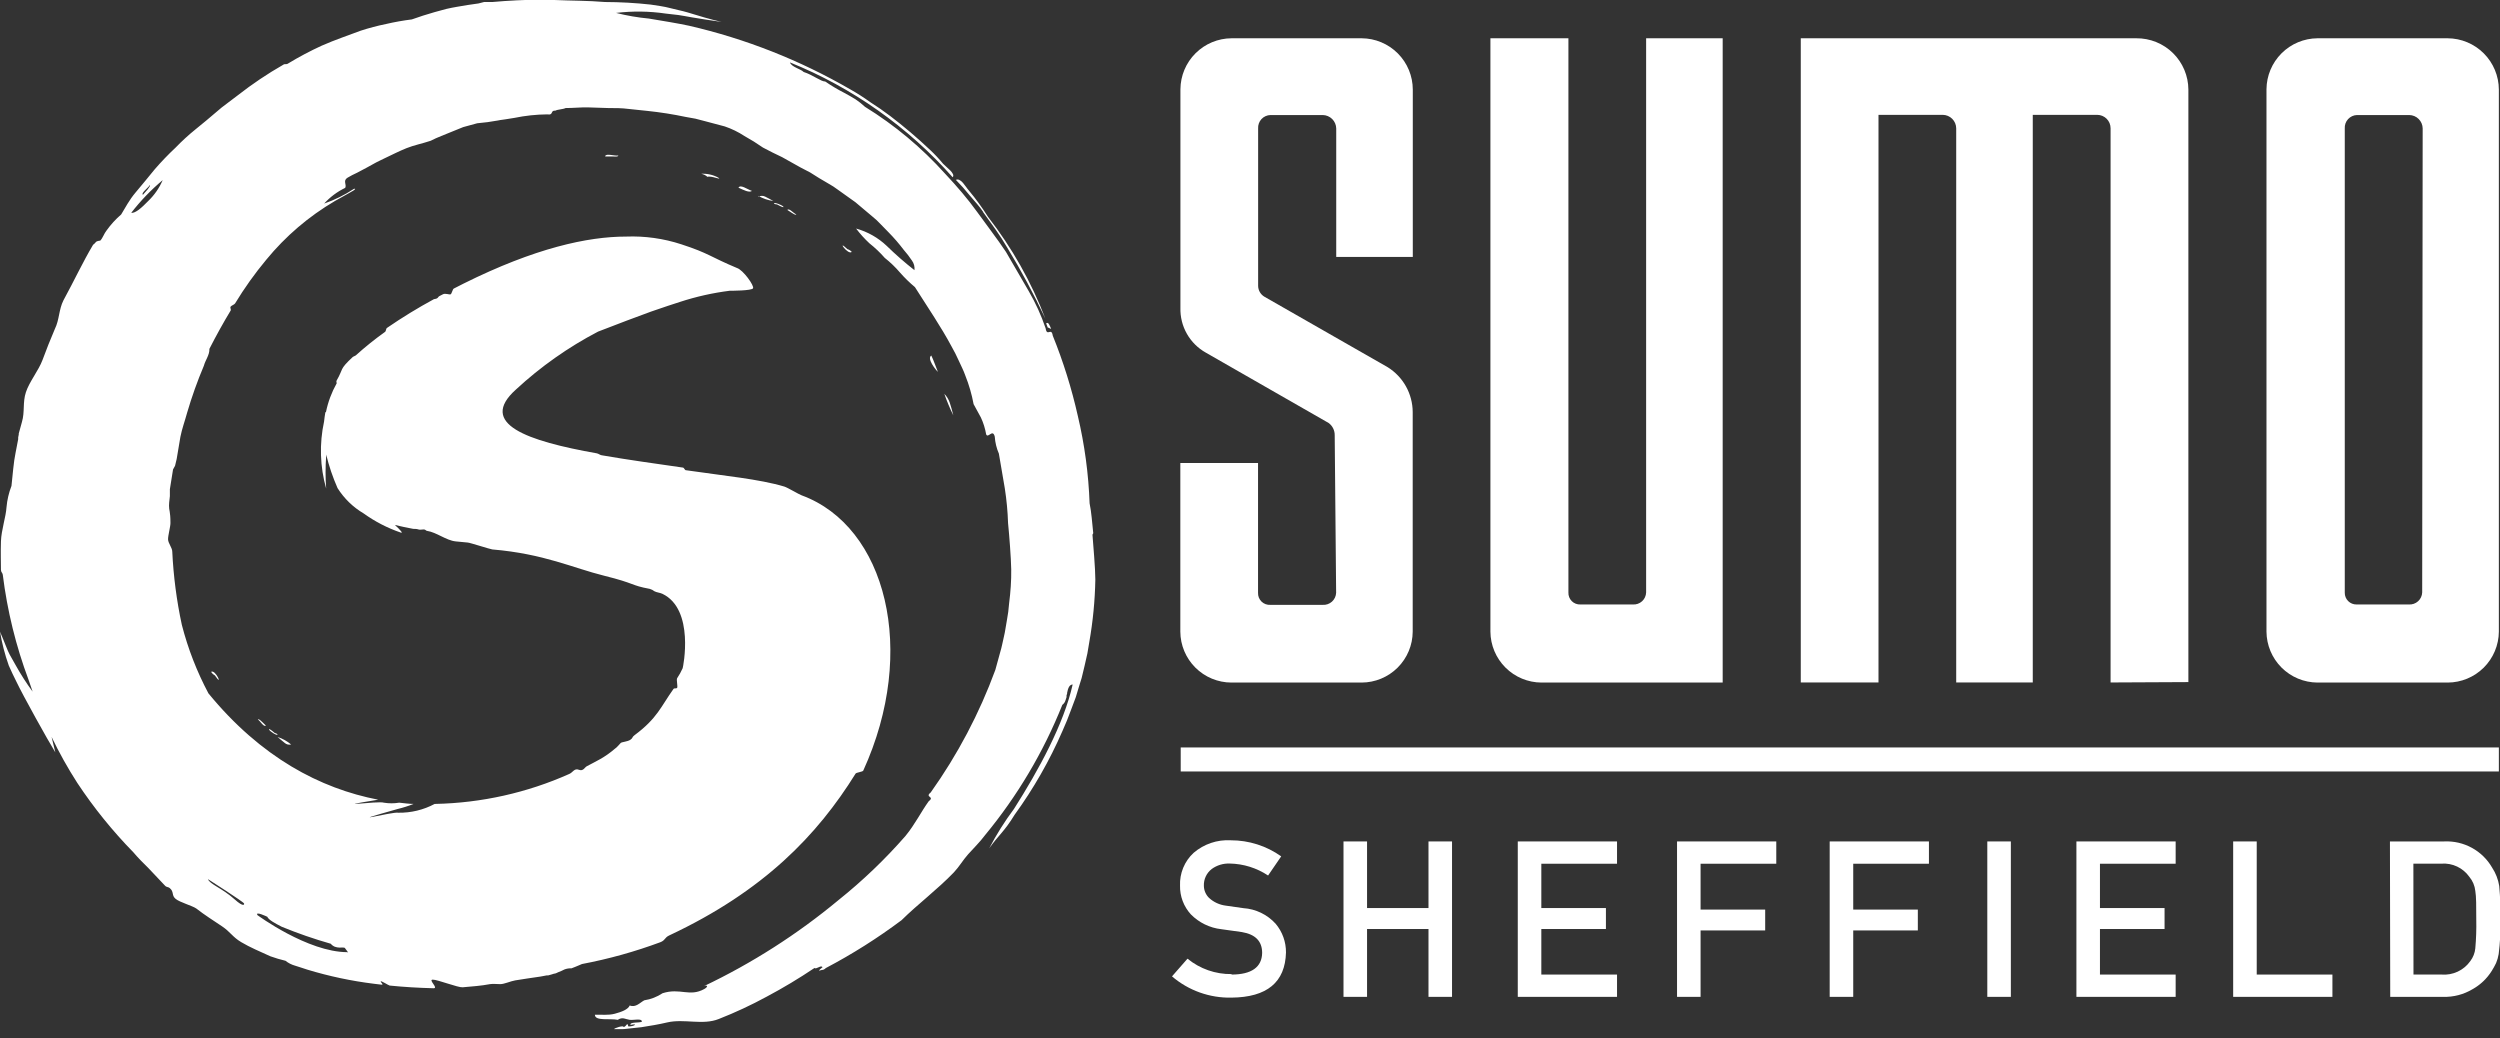
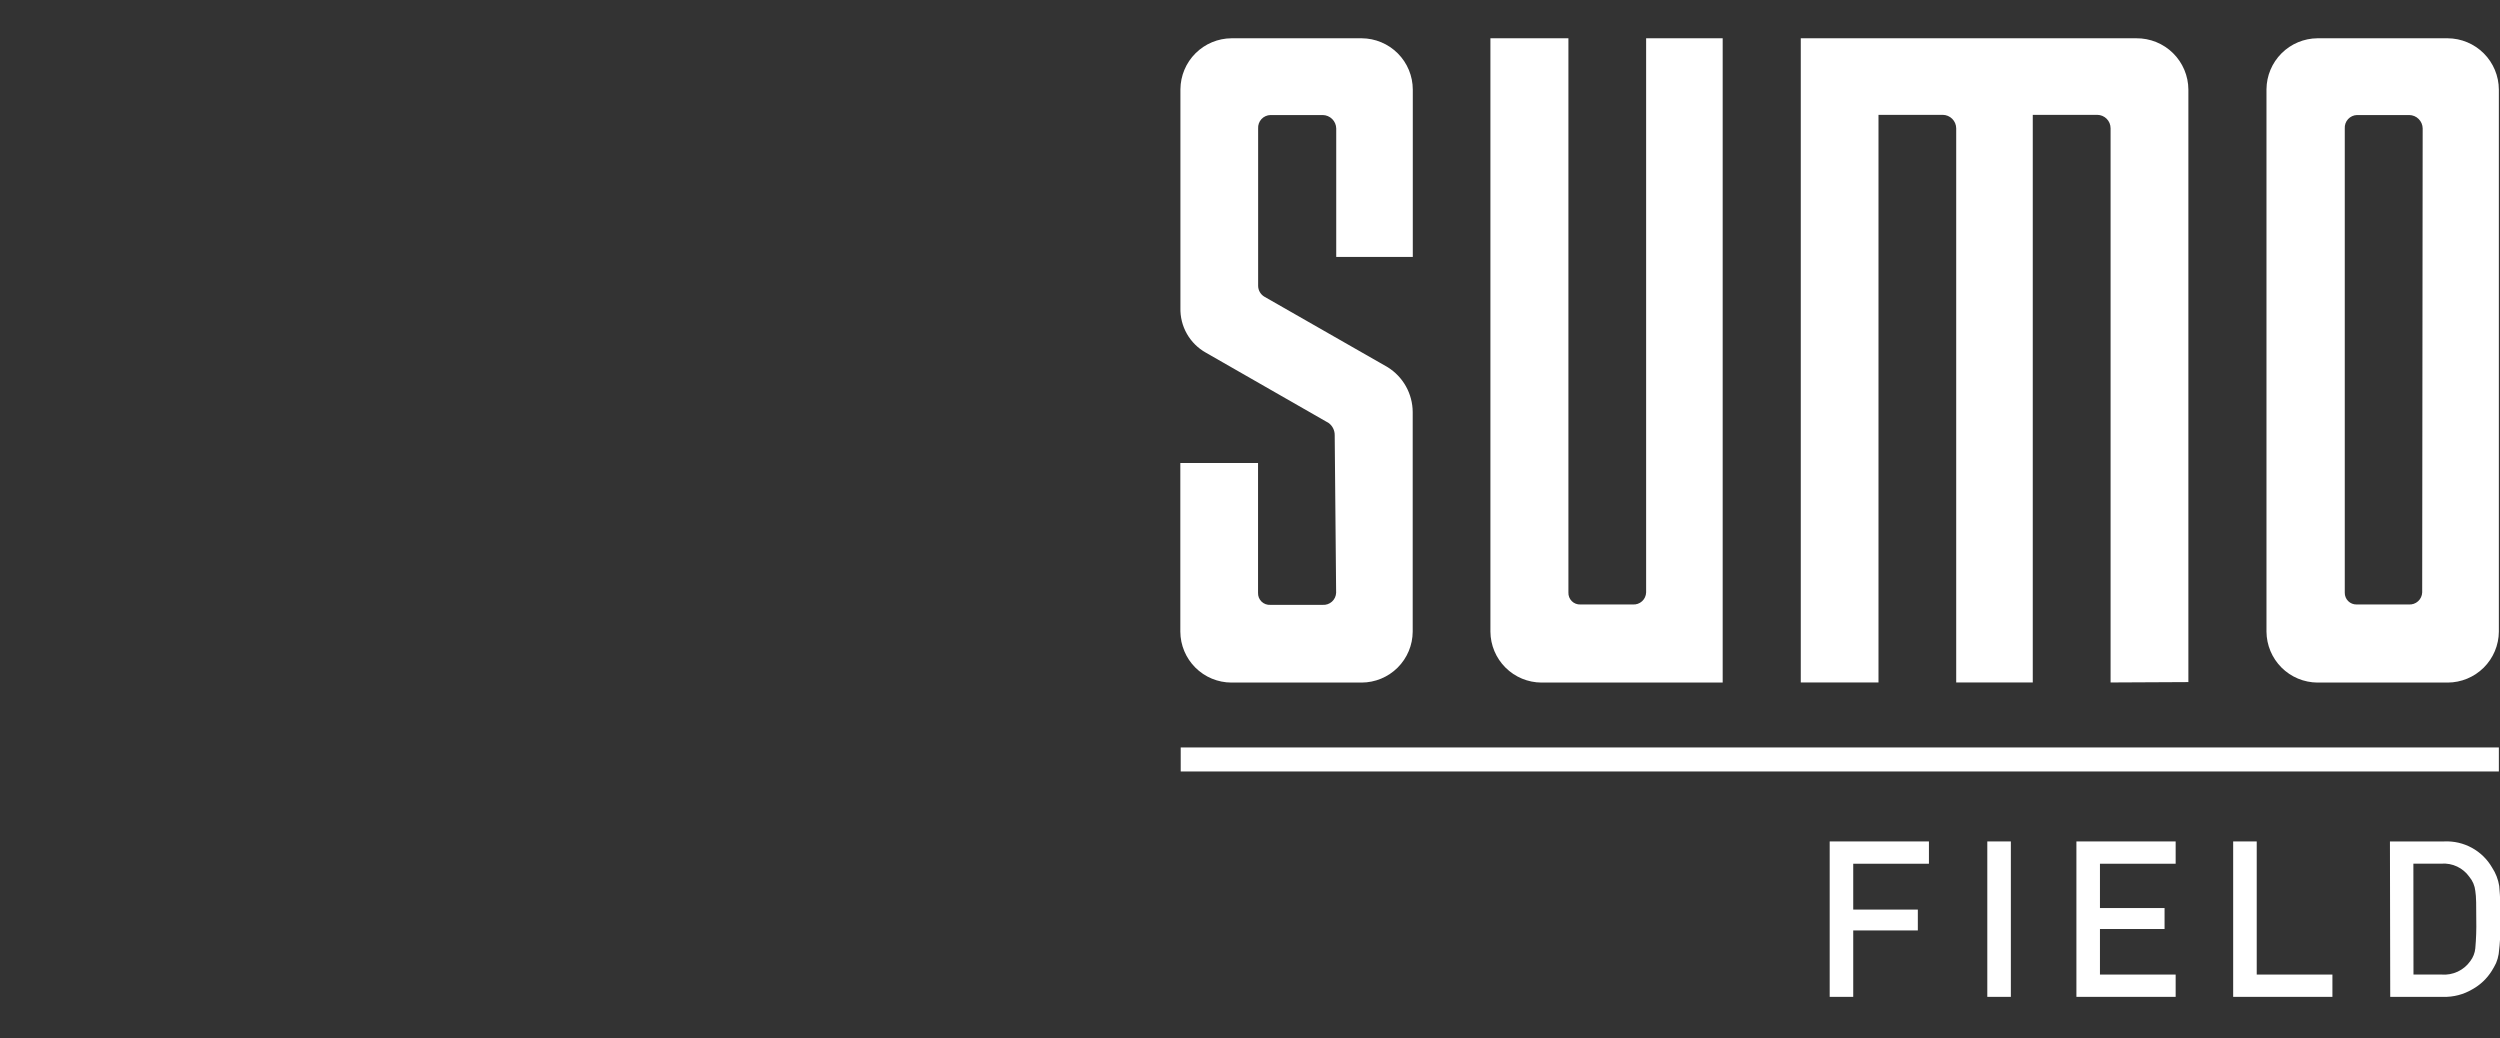
<svg xmlns="http://www.w3.org/2000/svg" width="260" height="108" viewBox="0 0 260 108" fill="none">
  <rect x="0" y="0" width="260" height="108" fill="#333333" stroke="none" />
  <g clip-path="url(#clip0)">
-     <path d="M98.209 40.958C98.474 41.723 98.787 42.471 99.145 43.197C99.025 42.739 98.916 42.281 98.776 41.883C98.66 41.536 98.466 41.219 98.209 40.958V40.958ZM96.856 36.976C96.368 37.275 97.303 38.459 97.542 38.678C97.303 38.111 97.124 37.524 96.856 36.976ZM88.584 26.197C88.461 26.06 88.303 25.96 88.126 25.908C86.952 24.784 88.196 26.575 88.584 26.197ZM113.697 55.45C113.577 54.345 113.517 53.29 113.318 52.344C113.209 49.282 112.799 46.239 112.094 43.257C111.454 40.407 110.582 37.614 109.486 34.906C109.347 34 108.889 35.065 108.75 34.16C108.294 32.81 107.704 31.509 106.988 30.278L104.619 26.197C103.674 24.784 102.628 23.44 101.633 22.056C100.638 20.673 99.513 19.369 98.299 18.075C95.866 15.366 93.057 13.019 89.958 11.108C89.648 10.819 89.315 10.556 88.963 10.321C88.594 10.092 88.206 9.873 87.818 9.664C87.13 9.313 86.465 8.917 85.827 8.48C85.369 8.48 84.563 7.803 83.578 7.485C83.269 7.166 82.314 6.977 82.154 6.489C88.642 9.11 94.433 13.198 99.075 18.433C99.424 18.065 98.349 17.338 98.08 17.03C97.663 16.524 97.214 16.045 96.736 15.597C95.41 14.342 94.018 13.159 92.566 12.053C91.899 11.546 91.192 11.058 90.515 10.63C89.841 10.143 89.14 9.694 88.415 9.286C83.192 6.261 77.546 4.034 71.664 2.677L70.668 2.478L69.673 2.299L67.483 1.931C66.332 1.823 65.191 1.627 64.069 1.343C65.79 1.137 67.531 1.16 69.245 1.413L70.549 1.562C70.997 1.622 71.455 1.722 71.933 1.801C72.928 1.961 73.923 2.13 75.038 2.279C73.873 2.01 72.699 1.662 71.485 1.284C70.877 1.105 70.25 0.995 69.673 0.836C69.096 0.677 68.379 0.587 67.682 0.478C66.096 0.304 64.501 0.214 62.905 0.209C61.153 0.06 59.401 0.079 57.65 -0C55.898 -0.08 54.176 -0 52.474 0.109L51.21 0.209H50.822H50.483H50.344L49.767 0.358C49.01 0.458 48.264 0.577 47.537 0.706C47.169 0.776 46.84 0.826 46.432 0.925L45.188 1.264C44.372 1.493 43.586 1.752 42.829 2.02C41.925 2.132 41.028 2.292 40.142 2.498C39.25 2.68 38.369 2.912 37.504 3.195C36.389 3.623 34.856 4.13 33.443 4.757C32.251 5.304 31.091 5.919 29.969 6.599C29.77 6.748 29.621 6.599 29.452 6.738C27.812 7.675 26.242 8.73 24.754 9.893L23.609 10.759C23.226 11.035 22.857 11.331 22.504 11.645C21.798 12.252 21.081 12.85 20.364 13.427C19.621 14.026 18.917 14.671 18.254 15.358C17.491 16.072 16.767 16.826 16.084 17.617C15.418 18.433 14.751 19.25 14.094 20.026C13.437 20.802 13.029 21.608 12.601 22.305C12.028 22.799 11.517 23.361 11.078 23.977C10.839 24.266 10.68 24.764 10.431 25.022C10.306 25.034 10.182 25.061 10.063 25.102C9.933 25.182 9.814 25.391 9.685 25.45C8.61 27.252 7.694 29.233 6.599 31.233C6.101 32.229 6.191 33.224 5.703 34.219L5.036 35.832L4.419 37.444C4.021 38.519 3.056 39.694 2.697 40.779C2.339 41.863 2.598 42.829 2.279 43.894L2.06 44.69L1.951 45.088V45.188L1.891 45.486V45.675C1.802 46.163 1.702 46.671 1.612 47.129C1.563 47.377 1.523 47.587 1.483 47.875C1.443 48.164 1.403 48.472 1.374 48.771C1.307 49.368 1.247 49.955 1.194 50.533C0.918 51.245 0.744 51.992 0.677 52.752C0.617 53.748 0.139 55.121 0.1 56.286C0.06 57.45 0.1 58.525 0.1 59.272C0.1 59.511 0.269 59.58 0.289 59.769C0.753 63.511 1.655 67.186 2.976 70.718L3.394 71.932C2.749 71.055 2.161 70.137 1.632 69.185C1.433 68.827 1.234 68.469 1.015 68.09C0.796 67.712 0.468 66.766 0 65.692C0.202 66.894 0.508 68.076 0.916 69.225C1.165 69.782 1.433 70.36 1.722 70.927C2.369 72.291 4.977 76.999 5.753 78.243L5.365 76.64C6.158 78.29 7.052 79.888 8.042 81.428C9.754 84.012 11.707 86.428 13.875 88.644C14.293 89.141 14.87 89.739 15.457 90.306L17.16 92.108C17.319 92.287 17.498 92.227 17.647 92.356C18.125 92.745 17.816 93.113 18.264 93.481C18.712 93.849 19.956 94.178 20.404 94.477C21.28 95.163 22.206 95.741 23.092 96.338C23.977 96.935 24.167 97.433 25.082 97.98C25.998 98.528 27.073 98.975 28.118 99.453C28.633 99.638 29.158 99.794 29.691 99.921C29.985 100.155 30.324 100.328 30.686 100.429C31.005 100.518 31.582 100.727 31.98 100.847C34.233 101.531 36.541 102.021 38.878 102.31L39.694 102.409C39.933 102.409 39.604 102.2 39.594 102.071C39.584 101.941 40.42 102.489 40.53 102.499C41.993 102.648 43.516 102.738 45.098 102.778C45.636 102.778 44.501 101.882 45.009 101.882C45.516 101.882 47.636 102.718 48.114 102.678C49.11 102.588 50.025 102.529 50.961 102.35C51.289 102.3 51.628 102.35 52.036 102.35C52.444 102.35 53.101 102.041 53.579 101.961C54.405 101.812 55.33 101.703 56.206 101.563L56.843 101.444H57.002L57.361 101.344L57.61 101.265C57.769 101.265 57.928 101.165 58.068 101.105C58.283 101.027 58.492 100.934 58.695 100.827C58.929 100.735 59.18 100.695 59.431 100.707C59.71 100.608 59.909 100.518 60.197 100.399L60.526 100.259C63.302 99.733 66.029 98.974 68.678 97.99C69.195 97.791 69.106 97.512 69.603 97.283C79.427 92.675 85.011 86.852 88.983 80.452C89.062 80.333 89.719 80.273 89.779 80.144C95.472 67.682 92.148 54.743 83.379 51.518C83.07 51.409 81.926 50.712 81.567 50.602C78.989 49.826 75.267 49.478 71.315 48.9C71.236 48.9 71.126 48.642 71.047 48.632C68.23 48.224 65.314 47.825 62.636 47.358C62.447 47.358 62.268 47.188 62.079 47.149C54.843 45.865 49.667 44.083 53.658 40.51C56.226 38.133 59.097 36.108 62.198 34.488V34.488C64.368 33.642 66.18 32.965 67.702 32.408L68.081 32.278C69.076 31.94 69.902 31.651 70.738 31.392C72.416 30.844 74.142 30.458 75.894 30.238C76.073 30.238 78.143 30.238 78.312 29.989C78.482 29.74 77.287 28.068 76.64 27.869C73.873 26.714 73.744 26.346 70.868 25.411C69.013 24.802 67.065 24.529 65.115 24.604C61.133 24.604 55.649 25.789 48.194 29.501L47.199 30.009C47.069 30.069 46.989 30.537 46.87 30.606C46.751 30.676 46.313 30.467 46.064 30.606L45.696 30.795C45.556 30.875 45.576 30.965 45.437 31.034C45.297 31.104 45.188 31.084 45.128 31.114C43.451 32.022 41.823 33.019 40.251 34.1C40.132 34.179 40.161 34.428 40.042 34.518C38.981 35.275 37.964 36.092 36.996 36.966C36.937 37.016 36.738 37.076 36.678 37.136C35.245 38.469 35.742 38.32 35.016 39.564C34.946 39.664 35.016 39.763 35.016 39.863C34.492 40.794 34.116 41.802 33.901 42.849C33.901 42.918 33.851 42.849 33.841 42.849C33.782 43.207 33.732 43.545 33.702 43.844C33.203 46.149 33.278 48.542 33.921 50.811C33.838 49.685 33.838 48.554 33.921 47.427V47.268C34.211 48.465 34.608 49.635 35.105 50.762C35.788 51.845 36.719 52.749 37.822 53.399V53.399C39.005 54.25 40.306 54.921 41.684 55.39C41.943 55.48 41.684 55.161 41.067 54.594C41.684 54.743 42.321 54.882 42.978 55.002C43.138 55.002 43.347 55.002 43.506 55.061C43.665 55.121 43.884 55.061 44.073 55.061C44.262 55.061 44.282 55.201 44.412 55.211C45.407 55.36 46.402 56.206 47.398 56.306L48.642 56.425C48.841 56.425 50.991 57.122 51.2 57.142C56.594 57.599 59.59 59.073 62.845 59.879C66.1 60.685 65.572 60.874 67.573 61.242C67.75 61.293 67.916 61.377 68.061 61.491C68.27 61.611 68.688 61.651 68.897 61.76C72.271 63.382 71.037 69.404 70.997 69.494C70.835 69.858 70.641 70.208 70.42 70.539C70.33 70.688 70.509 71.425 70.42 71.534C70.33 71.644 70.121 71.534 70.041 71.654C68.737 73.475 68.369 74.699 65.99 76.461C65.702 76.67 65.851 76.74 65.552 76.939C65.254 77.138 64.677 77.158 64.557 77.267C64.438 77.377 64.179 77.725 63.93 77.884C63.462 78.288 62.955 78.644 62.417 78.949C62.198 79.069 61.263 79.576 61.034 79.686C60.805 79.795 60.665 80.243 60.197 80.054C59.73 79.865 59.56 80.353 59.202 80.492C54.812 82.45 50.074 83.509 45.268 83.608H45.208C44.045 84.228 42.744 84.544 41.426 84.523C40.848 84.384 35.085 85.907 41.356 84.135C41.922 83.999 42.477 83.823 43.018 83.608C42.52 83.608 42.023 83.528 41.515 83.478C40.985 83.567 40.443 83.567 39.913 83.478C39.375 83.269 33.801 84.065 39.335 83.169C33.304 82.005 27.133 78.77 21.678 72.111C20.477 69.854 19.548 67.462 18.911 64.985C18.371 62.478 18.038 59.932 17.916 57.371C17.916 56.972 17.488 56.495 17.478 56.097C17.468 55.698 17.727 54.783 17.727 54.395C17.727 53.13 17.568 53.091 17.578 52.593C17.587 52.095 17.647 51.956 17.667 51.598V51.13C17.667 51.04 17.667 50.981 17.667 50.881L17.727 50.503L17.996 48.821L18.205 48.443L18.374 47.736L18.762 45.427C18.931 44.571 19.23 43.774 19.459 42.928C19.945 41.267 20.527 39.636 21.201 38.041C21.36 37.444 21.808 36.907 21.778 36.28C22.501 34.866 23.238 33.539 23.987 32.298C24.057 32.179 23.898 32.01 23.987 31.89C24.077 31.771 24.366 31.681 24.445 31.562C25.412 29.967 26.497 28.446 27.69 27.013C29.692 24.569 32.111 22.5 34.837 20.902L36.081 20.205L36.708 19.847C36.877 19.757 37.066 19.568 36.797 19.648C35.837 20.283 34.8 20.795 33.712 21.171C34.33 20.49 35.073 19.936 35.901 19.538C36.081 19.2 35.633 18.792 36.14 18.483C36.462 18.292 36.794 18.119 37.136 17.965L38.131 17.438L39.126 16.89C39.455 16.711 39.803 16.572 40.122 16.403C40.819 16.074 41.515 15.716 42.282 15.408C43.048 15.099 43.924 14.93 44.79 14.641C45.149 14.457 45.518 14.29 45.895 14.143L47.019 13.686L48.174 13.218L49.627 12.82C50.352 12.76 51.072 12.663 51.787 12.531L52.046 12.481H51.847H51.936H52.056L52.544 12.412L53.489 12.262C54.619 12.028 55.769 11.905 56.923 11.894C57.6 12.013 57.202 11.466 57.759 11.506C58.038 11.367 58.545 11.376 58.824 11.237C59.6 11.237 60.367 11.157 61.103 11.167L63.263 11.237C63.97 11.237 64.677 11.237 65.353 11.327L67.344 11.536C68.681 11.677 70.01 11.886 71.325 12.163L72.321 12.342L73.316 12.601L75.376 13.148C76.096 13.392 76.782 13.726 77.417 14.143C78.081 14.511 78.725 14.913 79.348 15.348C80.005 15.696 80.671 16.035 81.338 16.343L83.259 17.418C83.588 17.587 83.916 17.756 84.255 17.936L85.19 18.523L86.186 19.11C86.512 19.289 86.825 19.492 87.121 19.717L88.963 21.031L90.724 22.514C91.031 22.756 91.317 23.022 91.58 23.31L92.406 24.157C92.973 24.732 93.502 25.344 93.989 25.988C94.3 26.339 94.586 26.712 94.845 27.103C95.053 27.39 95.145 27.745 95.104 28.098C94.097 27.308 93.133 26.464 92.217 25.57C91.319 24.717 90.225 24.099 89.032 23.768C89.449 24.318 89.912 24.831 90.416 25.301C90.995 25.759 91.532 26.268 92.018 26.824C92.594 27.279 93.124 27.789 93.601 28.347C94.078 28.891 94.597 29.397 95.153 29.86C96.507 32 97.871 33.99 98.956 36.021C99.237 36.512 99.493 37.017 99.722 37.534C99.951 38.041 100.21 38.529 100.389 39.047C100.775 40.011 101.065 41.011 101.255 42.033C101.504 42.51 101.762 42.938 102.011 43.416C102.271 43.973 102.455 44.562 102.559 45.168C102.758 45.646 103.236 44.551 103.455 45.407C103.495 46.017 103.64 46.617 103.883 47.178L104.5 50.791C104.686 51.988 104.799 53.194 104.838 54.404C104.958 55.579 105.147 58.018 105.167 59.202C105.186 60.386 105.097 61.571 104.948 62.745L104.858 63.631L104.719 64.497C104.609 65.064 104.539 65.682 104.41 66.199L104.231 67.005C104.161 67.284 104.121 67.533 104.012 67.861L103.514 69.673C101.852 74.2 99.592 78.484 96.796 82.413C96.129 82.941 97.264 82.811 96.587 83.329C95.8 84.414 95.173 85.718 94.168 86.942C92.049 89.367 89.717 91.599 87.201 93.611C82.92 97.167 78.212 100.177 73.187 102.569C73.624 102.389 73.664 102.628 73.246 102.857C71.704 103.713 70.748 102.708 68.907 103.295C68.334 103.676 67.685 103.927 67.006 104.032C66.568 104.261 66.13 104.818 65.493 104.569C65.304 104.997 64.647 105.236 63.95 105.425C63.253 105.614 62.556 105.505 61.87 105.535C61.87 106.221 63.442 105.893 64.249 106.062C64.736 105.734 65.045 106.002 65.483 106.062C65.921 106.122 66.767 105.863 66.757 106.261C66.428 106.401 65.483 106.261 65.572 106.59C66.438 106.401 65.941 106.769 65.343 106.749C65.224 106.211 65.194 106.749 64.846 106.819C64.925 106.59 63.85 106.918 63.85 107.048C64.338 107.048 64.846 107.048 65.323 106.978L66.707 106.829C67.603 106.689 68.519 106.54 69.394 106.331C71.156 105.923 73.087 106.649 74.759 105.973C76.465 105.303 78.127 104.529 79.736 103.653C81.445 102.745 83.106 101.748 84.713 100.667C84.882 100.857 85.409 100.309 85.539 100.598C85.399 100.727 85.15 100.857 85.22 100.966C85.479 100.807 85.598 100.966 85.887 100.677C88.639 99.229 91.271 97.565 93.76 95.701C95.462 94.019 97.483 92.516 99.204 90.724C99.752 90.147 100.13 89.47 100.678 88.853C101.225 88.236 101.902 87.589 102.439 86.862C105.807 82.788 108.52 78.214 110.482 73.306C110.639 73.19 110.755 73.026 110.81 72.838C110.852 72.727 110.889 72.614 110.92 72.5V72.311L110.979 72.151V72.062C111.069 71.614 111.188 71.206 111.557 71.186C110.641 75.287 108.033 80.074 105.455 84.125C104.488 85.421 103.626 86.793 102.877 88.226C103.873 86.822 104.45 86.494 105.515 84.742C107.485 82.028 109.153 79.108 110.492 76.033C110.82 75.296 111.129 74.56 111.397 73.803L111.885 72.5L112.184 71.504L112.492 70.509L112.801 69.225L113.089 67.951L113.288 66.766C113.666 64.623 113.876 62.453 113.915 60.277C113.915 59.122 113.697 56.704 113.617 55.609L113.697 55.45ZM15.577 19.239C15.676 19.319 15.457 19.528 15.358 19.697L14.87 20.255C14.611 20.115 15.398 19.548 15.577 19.259V19.239ZM15.418 20.902C14.741 21.599 14.084 22.196 13.646 22.136C14.612 20.887 15.71 19.745 16.921 18.732C16.57 19.549 16.059 20.286 15.418 20.902ZM27.79 95.332C27.939 95.681 28.636 96.039 29.312 96.388C30.974 97.069 32.672 97.657 34.399 98.149C34.926 98.786 35.742 98.428 35.872 98.597C36.419 99.314 36.13 99.025 36.13 99.025C32 99.025 26.774 95.173 26.774 95.173C26.506 94.725 27.77 95.332 27.77 95.332H27.79ZM25.381 93.959C25.441 94.118 25.262 94.307 24.435 93.561C23.072 92.337 21.828 91.978 21.628 91.431C21.628 91.431 25.321 93.79 25.381 93.959ZM82.314 22.116C82.493 22.216 82.712 22.405 82.821 22.295C82.523 22.196 82.065 21.599 81.886 21.837L82.314 22.116ZM109.317 34.199C109.168 33.851 109.028 33.423 108.799 33.632L108.969 34.07C109.098 34.07 109.188 34.189 109.317 34.199ZM102.24 22.056C103.106 23.261 104.002 24.455 104.739 25.729C106.197 28.128 107.526 30.603 108.72 33.144C107.264 29.335 105.251 25.763 102.748 22.544C102.147 21.588 101.482 20.673 100.757 19.807C100.598 19.638 100.389 19.299 100.15 19.021C99.911 18.742 99.632 18.583 99.413 18.712C99.926 19.23 100.411 19.775 100.867 20.344C101.335 20.902 101.862 21.449 102.26 22.056H102.24ZM28.218 76.113C28.964 76.66 29.044 76.342 28.576 76.232C27.82 75.575 27.859 75.854 28.218 76.113ZM81.189 21.31C80.343 20.912 80.333 21.24 80.811 21.26C81.697 21.758 81.587 21.489 81.189 21.31ZM29.611 77.267C29.701 77.345 29.809 77.4 29.925 77.428C30.041 77.456 30.162 77.455 30.278 77.427C29.861 77.077 29.381 76.811 28.865 76.64C29.103 76.839 29.362 77.078 29.591 77.247L29.611 77.267ZM21.957 69.872C22.05 70.028 22.185 70.155 22.345 70.24C23.261 71.574 22.415 69.573 21.957 69.872ZM73.575 18.393C73.943 18.234 75.167 18.802 74.7 18.473C74.155 18.175 73.537 18.037 72.918 18.075C73.163 18.116 73.391 18.227 73.575 18.393V18.393ZM62.945 16.273H63.721C63.95 16.273 64.268 16.333 64.308 16.174C63.9 16.234 63.054 15.935 62.945 16.224V16.273ZM78.87 20.374C79.347 20.651 79.875 20.831 80.423 20.902C80.144 20.752 79.845 20.573 79.587 20.454C79.479 20.397 79.36 20.368 79.238 20.368C79.117 20.368 78.997 20.397 78.89 20.454L78.87 20.374ZM76.8 19.518C77.347 19.767 77.904 20.066 78.203 19.857C77.695 19.677 77.009 19.15 76.8 19.518ZM26.814 74.829C27.083 74.988 27.421 75.655 27.65 75.456L27.282 75.097C27.123 74.968 26.953 74.739 26.814 74.829Z" fill="white" />
    <path d="M141.616 3.981H128.079C126.675 3.989 125.331 4.549 124.336 5.54C123.342 6.53 122.777 7.873 122.764 9.276V32.02C122.738 32.964 122.971 33.897 123.438 34.718C123.905 35.539 124.587 36.217 125.412 36.678L138.182 43.993C138.379 44.139 138.539 44.33 138.648 44.55C138.757 44.769 138.812 45.012 138.809 45.258L138.958 61.651C138.95 61.826 138.908 61.998 138.833 62.156C138.758 62.315 138.652 62.457 138.521 62.574C138.39 62.691 138.237 62.78 138.071 62.837C137.905 62.894 137.73 62.917 137.555 62.905H132.12C131.951 62.916 131.782 62.892 131.623 62.833C131.464 62.774 131.319 62.683 131.198 62.565C131.077 62.446 130.982 62.304 130.919 62.146C130.857 61.989 130.829 61.82 130.836 61.651V48.154H122.754V65.692C122.762 67.097 123.325 68.442 124.321 69.434C125.316 70.426 126.664 70.984 128.069 70.987H141.606C143.011 70.984 144.358 70.426 145.354 69.434C146.35 68.442 146.913 67.097 146.921 65.692V42.849C146.916 41.916 146.675 41 146.221 40.185C145.767 39.371 145.114 38.685 144.323 38.191L131.493 30.855C131.298 30.739 131.136 30.574 131.022 30.377C130.909 30.18 130.848 29.958 130.846 29.73V13.357C130.835 13.181 130.86 13.004 130.92 12.837C130.979 12.67 131.071 12.517 131.191 12.387C131.311 12.257 131.456 12.152 131.617 12.08C131.779 12.007 131.953 11.967 132.13 11.964H137.565C137.933 11.969 138.286 12.117 138.548 12.377C138.81 12.637 138.96 12.988 138.968 13.357V26.724H146.931V9.316C146.928 7.905 146.368 6.553 145.372 5.554C144.377 4.554 143.026 3.989 141.616 3.981V3.981ZM179.159 3.981H171.197V61.611C171.192 61.785 171.152 61.957 171.079 62.115C171.006 62.274 170.902 62.416 170.772 62.533C170.643 62.65 170.492 62.74 170.327 62.797C170.162 62.854 169.987 62.877 169.813 62.865H164.369C164.202 62.873 164.035 62.847 163.879 62.787C163.723 62.727 163.581 62.635 163.463 62.517C163.345 62.398 163.253 62.257 163.193 62.101C163.133 61.945 163.106 61.778 163.115 61.611V3.981H155.003V65.692C155.013 67.096 155.577 68.44 156.572 69.431C157.567 70.423 158.913 70.982 160.318 70.987H179.159V3.981ZM227.592 70.937V9.316C227.588 8.61 227.445 7.911 227.17 7.261C226.896 6.61 226.496 6.02 225.993 5.524C225.49 5.029 224.894 4.637 224.239 4.372C223.584 4.108 222.884 3.975 222.178 3.981H187.281V70.977H195.363V11.944H202.052C202.42 11.949 202.771 12.097 203.032 12.358C203.292 12.618 203.44 12.969 203.445 13.337V70.977H211.408V11.944H218.117C218.484 11.947 218.836 12.094 219.095 12.355C219.355 12.617 219.5 12.969 219.5 13.337V70.977L227.592 70.937ZM254.556 3.981H241.019C239.617 3.992 238.275 4.552 237.283 5.543C236.29 6.534 235.727 7.874 235.714 9.276V65.692C235.724 67.094 236.287 68.437 237.28 69.428C238.273 70.419 239.616 70.979 241.019 70.987H254.556C255.962 70.984 257.31 70.426 258.308 69.435C259.305 68.443 259.87 67.098 259.881 65.692V9.316C259.875 7.905 259.313 6.552 258.316 5.553C257.319 4.554 255.967 3.989 254.556 3.981V3.981ZM251.908 61.611C251.902 61.786 251.86 61.957 251.786 62.116C251.712 62.274 251.607 62.416 251.477 62.533C251.347 62.65 251.195 62.74 251.03 62.797C250.864 62.854 250.689 62.877 250.515 62.865H245.08C244.919 62.868 244.76 62.838 244.611 62.778C244.462 62.718 244.326 62.629 244.212 62.516C244.098 62.403 244.008 62.268 243.946 62.119C243.885 61.971 243.854 61.811 243.856 61.651V13.357C243.845 13.181 243.87 13.005 243.928 12.839C243.987 12.673 244.079 12.521 244.198 12.39C244.316 12.261 244.46 12.156 244.62 12.082C244.78 12.009 244.954 11.969 245.13 11.964H250.564C250.932 11.969 251.284 12.117 251.544 12.378C251.804 12.638 251.953 12.989 251.958 13.357L251.908 61.611Z" fill="white" />
    <path d="M259.881 77.735H122.794V80.233H259.881V77.735Z" fill="white" />
-     <path d="M128.069 101.354C130.169 101.354 131.234 100.578 131.264 99.105C131.264 97.9 130.577 97.174 129.154 96.935L127.014 96.636C125.813 96.5 124.696 95.955 123.849 95.094C123.104 94.28 122.701 93.211 122.724 92.108C122.698 91.47 122.811 90.835 123.055 90.245C123.299 89.656 123.668 89.126 124.138 88.694C125.208 87.776 126.592 87.309 127.999 87.39C129.879 87.387 131.713 87.971 133.245 89.062L131.881 91.053C130.7 90.267 129.318 89.835 127.9 89.808C127.227 89.78 126.564 89.98 126.019 90.376C125.753 90.582 125.54 90.848 125.398 91.153C125.256 91.457 125.189 91.792 125.203 92.128C125.21 92.605 125.407 93.059 125.75 93.392C126.234 93.831 126.843 94.109 127.492 94.188C127.93 94.258 128.537 94.347 129.303 94.447C130.593 94.53 131.799 95.112 132.667 96.069C133.37 96.905 133.751 97.964 133.742 99.055C133.663 102.154 131.772 103.72 128.069 103.753C125.807 103.802 123.606 103.015 121.888 101.543L123.5 99.702C124.793 100.761 126.418 101.329 128.089 101.305" fill="white" />
-     <path d="M148.563 96.617H142.173V103.673H139.724V87.509H142.173V94.437H148.563V87.509H151.011V103.673H148.563V96.617Z" fill="white" />
-     <path d="M157.849 87.509H168.171V89.828H160.298V94.437H167.016V96.617H160.298V101.354H168.171V103.673H157.849V87.509Z" fill="white" />
-     <path d="M174.412 87.509H184.733V89.828H176.86V94.596H183.579V96.766H176.86V103.673H174.412V87.509Z" fill="white" />
    <path d="M190.287 87.509H200.609V89.828H192.736V94.596H199.454V96.766H192.736V103.673H190.287V87.509Z" fill="white" />
    <path d="M209.129 87.509H206.68V103.673H209.129V87.509Z" fill="white" />
    <path d="M215.947 87.509H226.268V89.828H218.395V94.437H225.114V96.617H218.395V101.354H226.268V103.673H215.947V87.509Z" fill="white" />
    <path d="M232.25 87.509H234.699V101.354H242.572V103.673H232.25V87.509Z" fill="white" />
    <path d="M248.554 87.509H254.207C255.207 87.464 256.2 87.694 257.078 88.175C257.956 88.656 258.684 89.369 259.184 90.237C259.562 90.814 259.813 91.466 259.92 92.148C260.024 93.293 260.067 94.442 260.05 95.591C260.078 96.805 260.015 98.02 259.861 99.224C259.81 99.546 259.719 99.86 259.592 100.16C259.456 100.445 259.303 100.72 259.134 100.986C258.64 101.774 257.955 102.424 257.143 102.877C256.218 103.43 255.155 103.706 254.078 103.674H248.584L248.554 87.509ZM251.002 101.354H253.928C254.505 101.4 255.084 101.294 255.607 101.048C256.131 100.802 256.581 100.424 256.914 99.951C257.207 99.566 257.386 99.108 257.432 98.627C257.52 97.635 257.553 96.638 257.532 95.641C257.532 94.238 257.532 93.233 257.432 92.655C257.375 92.113 257.156 91.6 256.805 91.182C256.482 90.726 256.046 90.361 255.54 90.122C255.035 89.883 254.476 89.779 253.919 89.819H250.992L251.002 101.354Z" fill="white" />
  </g>
  <defs>
    <clipPath id="clip0">
      <rect width="260" height="107.028" fill="white" />
    </clipPath>
  </defs>
</svg>